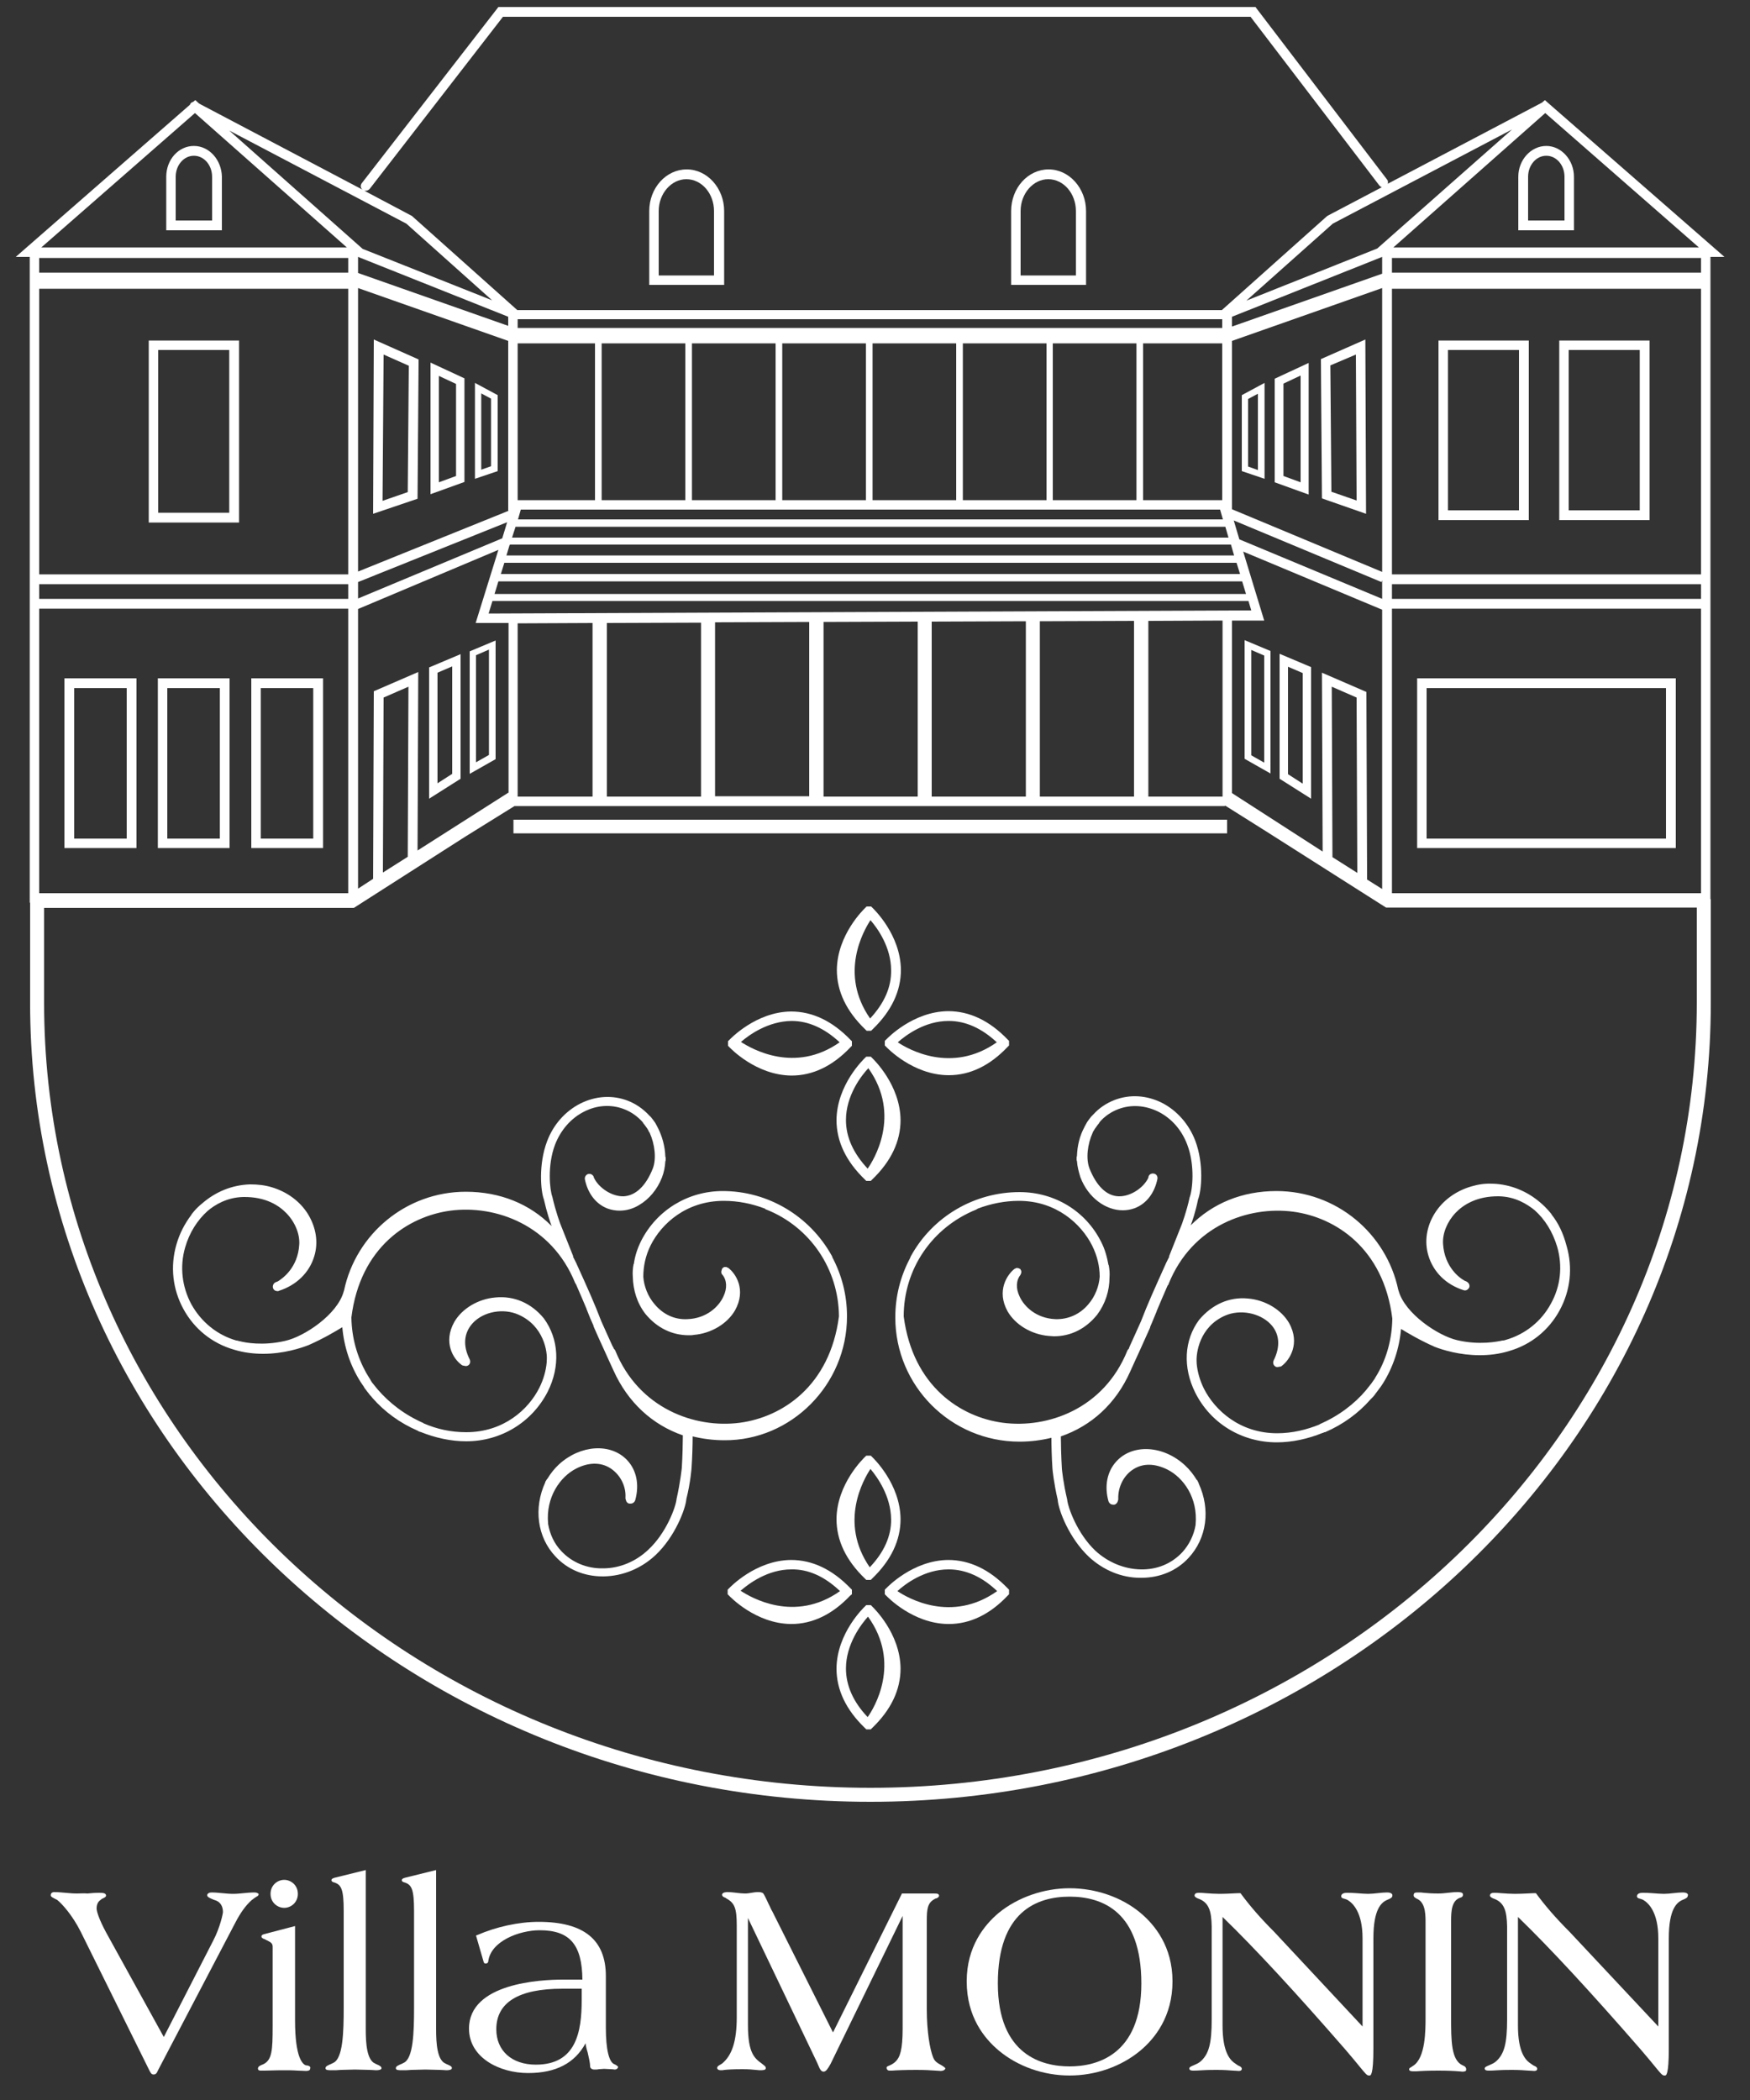
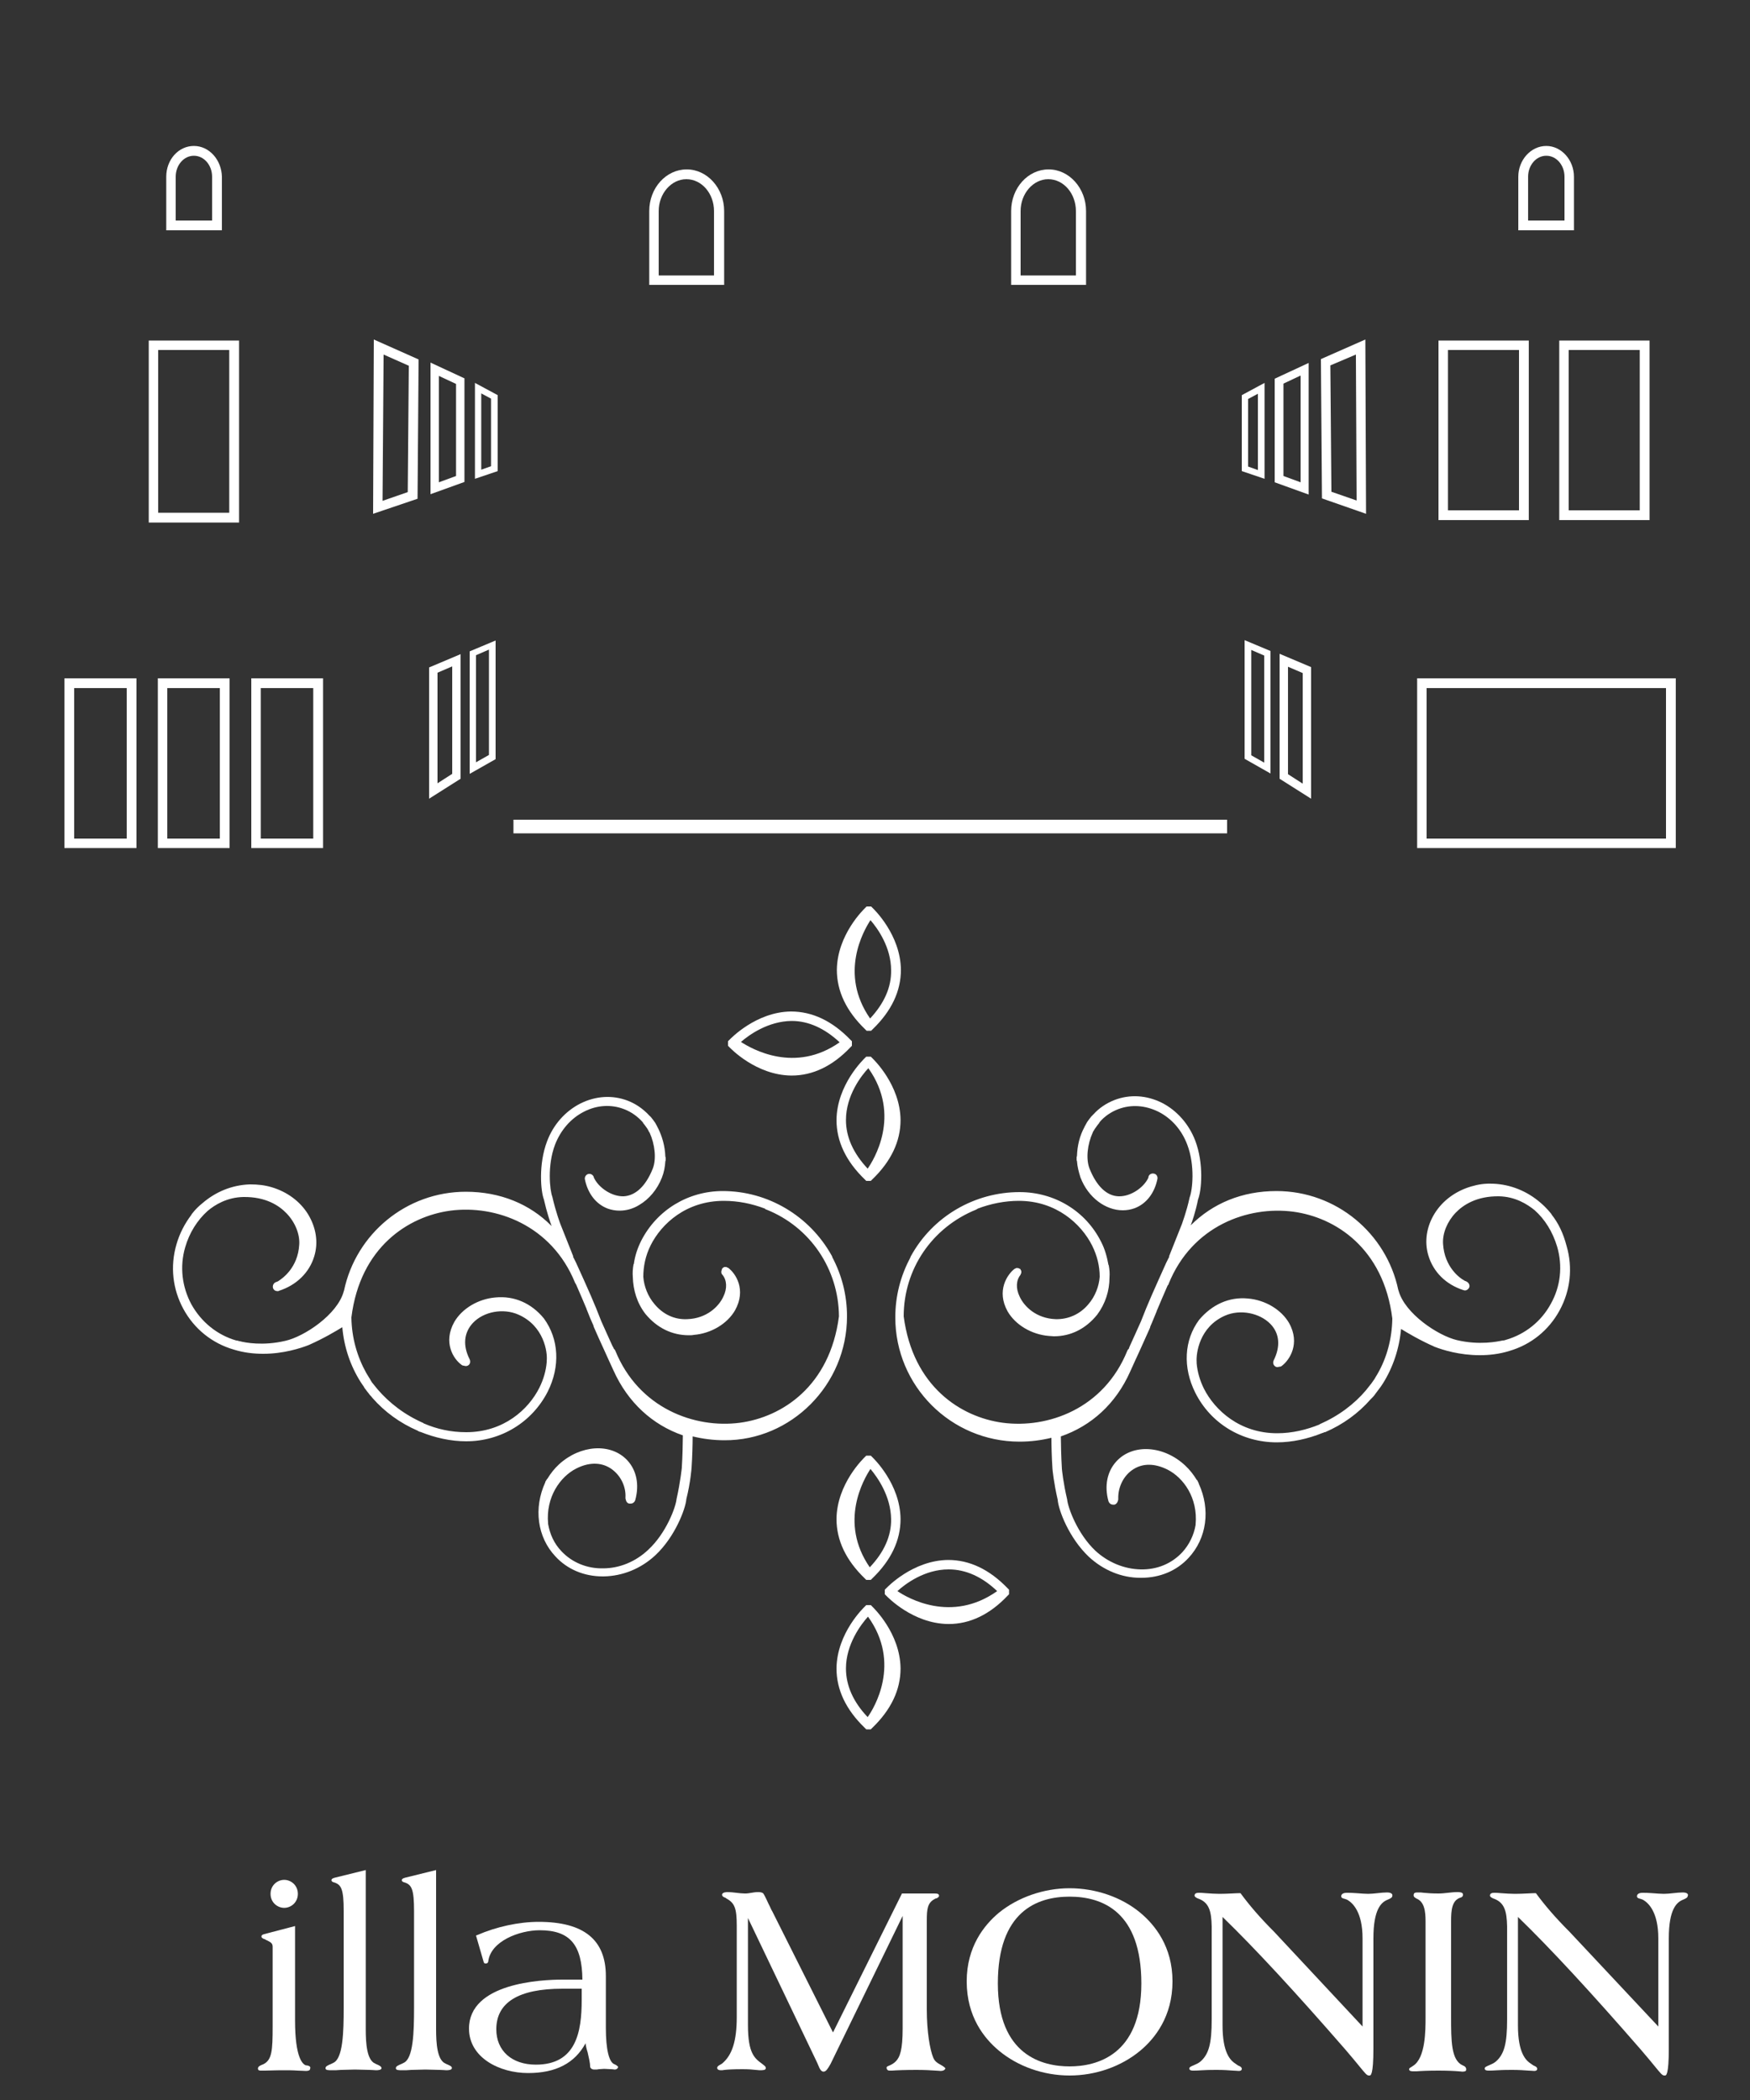
<svg xmlns="http://www.w3.org/2000/svg" id="Calque_1" x="0px" y="0px" viewBox="0 0 500 600" style="enable-background:new 0 0 500 600;" xml:space="preserve">
  <rect x="0" y="0" width="500" height="600" fill="#333333" stroke="none" />
  <style type="text/css">	.st0{fill:#FFFFFF;}</style>
  <g>
    <path class="st0" d="M68.3,149.3v-52H42.5v52H68.3z M45.2,100h20.3v46.5H45.2V100z" />
    <path class="st0" d="M18.4,242.3H39v-48.5H18.4V242.3z M21.2,196.6h15v43h-15V196.6z" />
    <path class="st0" d="M45.1,242.3h20.5v-48.5H45.1V242.3z M47.8,196.6h15v43h-15V196.6z" />
    <path class="st0" d="M71.8,242.3h20.5v-48.5H71.8V242.3z M74.5,196.6h15v43h-15V196.6z" />
    <path class="st0" d="M206.9,60.3c0-6.5-4.8-11.9-10.7-11.9s-10.7,5.3-10.7,11.9v21.1h21.4V60.3z M204.1,78.7h-15.9V60.3  c0-5,3.6-9.1,7.9-9.1c4.4,0,7.9,4.1,7.9,9.1V78.7z" />
    <path class="st0" d="M310.3,60.3c0-6.5-4.8-11.9-10.7-11.9c-5.9,0-10.7,5.3-10.7,11.9v21.1h21.4V60.3z M307.5,78.7h-15.9V60.3  c0-5,3.6-9.1,7.9-9.1c4.4,0,7.9,4.1,7.9,9.1V78.7z" />
    <path class="st0" d="M55.4,41.7c-4.4,0-7.9,3.9-7.9,8.8v15.3h15.9V50.5C63.3,45.7,59.8,41.7,55.4,41.7z M60.6,63H50.2V50.5  c0-3.3,2.3-6,5.2-6c2.9,0,5.2,2.7,5.2,6V63z" />
-     <path class="st0" d="M488.7,73.4h4l-50.4-44c0,0,0,0,0,0l-0.9-0.8l-0.8,0.7l-44.1,23.2c0.1-0.4,0.1-0.9-0.2-1.2L358.7,2H142.4  l-39,50.3c-0.5,0.6-0.4,1.5,0.2,1.9L56.9,29.6l-1.1-1l-0.6,0.5c-0.4,0.1-0.7,0.3-0.9,0.7c0,0,0,0.1,0,0.1L4.5,73.4h4v184.5h0.1  v28.6c0,125.9,107.7,228.3,240.1,228.3c132.4,0,240.1-102.4,240.1-228.3v-29.6h-0.1V73.4z M139.6,175.3l1.1-3.6h216l0.8,2.7  L139.6,175.3z M145.2,226.5L119.3,243l0.2-51l-12.7,5.5l-0.2,53.6l-4.3,2.8V174l40.1-16.9l-6.5,20.9l9.4,0V226.5z M11.2,166.9h88.3  v4.2H11.2V166.9z M99.5,82.5v81.6H11.2V82.5H99.5z M11.2,173.9h88.3v81.3H11.2V173.9z M109.4,249.3l0.2-50l7.1-3.1l-0.2,48.6  L109.4,249.3z M102.3,82.3l42.9,15.1v48.5h0.2l-43.1,17.4V82.3z M144.1,160.8h209.2l1,3.2H143.1L144.1,160.8z M142.4,166.1h212.5  l1.1,3.6H141.3L142.4,166.1z M147.3,150.5h202.8l0.9,3.1H146.3L147.3,150.5z M394.9,163.4L352,145.5V97.4l42.9-15.1V163.4z   M349.2,142.9h-22.6V98.1h22.6V142.9z M147.9,98.1H170v44.8h-22.1V98.1z M171.9,98.1h23.9v44.8h-23.9V98.1z M197.7,98.1h23.9v44.8  h-23.9V98.1z M223.5,98.1h23.9v44.8h-23.9V98.1z M249.3,98.1h23.9v44.8h-23.9V98.1z M275.1,98.1h23.9v44.8h-23.9V98.1z M300.8,98.1  h23.9v44.8h-23.9V98.1z M148.8,145.6h199.8l0.8,2.8H148L148.8,145.6z M352.5,148.7l42.2,17.6l0.2-0.5v5.3l-40.8-17L352.5,148.7z   M397.7,255.2v-81.3H486v81.3H397.7z M486,171.1h-88.3v-4.2H486V171.1z M145.8,155.6h205.9l0.9,3.1H144.7l0.9-3L145.8,155.6  L145.8,155.6z M352,177.3l9.2,0l-6-19.7l39.7,16.6v79.8l-4.3-2.7l-0.2-53.6l-12.7-5.5l0.2,51.1L352,226.6V177.3z M380.5,196.2  l7.1,3.1l0.2,50.1l-7.1-4.5L380.5,196.2z M486,164.1h-88.3V82.5H486V164.1z M486,77.9h-88.3v-4.2H486V77.9z M349.2,91.2v2.5H147.9  v-2.5H349.2z M102.3,166.3L102.3,166.3l42.6-17.1l-1.4,4.6L102.3,171V166.3z M99.5,77.9H11.2v-4.2h88.3V77.9z M147.9,178.1  l21.4-0.1v49.6h-21.4V178.1z M173.4,178l26.9-0.1v49.7h-26.9V178z M204.3,177.8l26.9-0.1v49.8h-26.9V177.8z M235.3,177.7l26.9-0.1  v50h-26.9V177.7z M266.2,177.6l26.9-0.1v50.1h-26.9V177.6z M297.1,177.5l26.9-0.1v50.2h-26.9V177.5z M328.1,177.4l21.2-0.1v50.3  h-21.2V177.4z M394.9,78.2L352,93.3v-2.8l42.9-17.1h0V78.2z M398.1,70.7l43.4-38.4l43.9,38.4H398.1z M393.5,71l-37.4,14.9l24.7-22  L432,37L393.5,71z M104.5,54.5c0.4,0,0.8-0.2,1.1-0.5l38.1-49.2h213.6l36.8,48.2c0.2,0.2,0.4,0.4,0.7,0.5l-15.4,8.1  c-0.1,0.1-0.2,0.1-0.3,0.2l0,0l-30,26.8H147.8l-30-26.8l0,0c-0.1-0.1-0.2-0.2-0.3-0.2l-13.4-7.1C104.2,54.5,104.4,54.5,104.5,54.5z   M116.1,63.9l24.5,21.9l-37-14.7L65.5,37.3L116.1,63.9z M55.7,32.3l43.4,38.4H11.8L55.7,32.3z M102.3,73.4l42.9,17.1v2.6L102.3,78  L102.3,73.4L102.3,73.4z M248.7,510.8c-130.2,0-236.1-100.6-236.1-224.3v-27.1h88.4l0,0l0.1,0h0v0L133,239l14-8.7h202.7  c0.2,0,0.3,0,0.4-0.1l11.6,7.3l34.3,21.8v0h0l0.1,0l0,0h88.7v27.1C484.8,410.2,378.9,510.8,248.7,510.8z" />
    <path class="st0" d="M436.8,148.6V97.3H411v51.3H436.8z M413.7,100H434v45.8h-20.3V100z" />
    <path class="st0" d="M471.3,97.3h-25.8v51.3h25.8V97.3z M468.5,145.8h-20.3V100h20.3V145.8z" />
    <path class="st0" d="M404.9,242.3h73.9v-48.5h-73.9V242.3z M407.6,196.6H476v43h-68.4V196.6z" />
    <path class="st0" d="M433.8,50.5v15.3h15.9V50.5c0-4.8-3.6-8.8-7.9-8.8C437.4,41.7,433.8,45.7,433.8,50.5z M436.6,50.5  c0-3.3,2.3-6,5.2-6c2.9,0,5.2,2.7,5.2,6V63h-10.4V50.5z" />
    <path class="st0" d="M106.6,146.8l12.7-4.3l0.3-39.8L106.8,97L106.6,146.8z M109.6,101.3l7.2,3.2l-0.3,36.1l-7.2,2.5L109.6,101.3z" />
    <path class="st0" d="M123,141.2l9.7-3.5v-29.6l-9.7-4.5V141.2z M125.4,107.4l4.9,2.3V136l-4.9,1.8V107.4z" />
    <path class="st0" d="M122.6,228.2l9-5.7v-35.6l-9,3.8V228.2z M125,192.2l4.2-1.8v30.7l-4.2,2.7V192.2z" />
    <path class="st0" d="M134.2,221.1l7.4-4.2v-33.9l-7.4,3.1V221.1z M136,187.2l3.7-1.6v30.1l-3.7,2.1V187.2z" />
    <path class="st0" d="M365.6,222.5l9,5.7v-37.6l-9-3.8V222.5z M368,190.5l4.2,1.8v31.6l-4.2-2.7V190.5z" />
    <path class="st0" d="M355.6,216.8l7.4,4.2v-35l-7.4-3.1V216.8z M357.5,185.7l3.7,1.6v30.6l-3.7-2.1V185.7z" />
    <path class="st0" d="M135.7,136.8l6.5-2.2v-21.7l-6.5-3.5V136.8z M137.5,112.4l2.8,1.5v19.3l-2.8,1V112.4z" />
    <path class="st0" d="M390.3,146.8L390.1,97l-12.7,5.6l0.3,39.8L390.3,146.8z M387.4,101.3l0.2,41.7l-7.2-2.5l-0.3-36.1L387.4,101.3  z" />
    <path class="st0" d="M373.9,103.7l-9.7,4.5v29.6l9.7,3.5V103.7z M371.6,137.8l-4.9-1.8v-26.4l4.9-2.3V137.8z" />
    <path class="st0" d="M361.3,136.8v-27.4l-6.5,3.5v21.7L361.3,136.8z M356.6,114l2.8-1.5v21.8l-2.8-1V114z" />
    <polygon class="st0" points="350.6,236.9 350.6,235.3 350.6,234.2 146.7,234.2 146.7,235.3 146.7,236.9 146.7,238.1 350.6,238.1    " />
-     <path class="st0" d="M72.7,540.7c-1,0-2.1,0.1-3.1,0.2c-1,0.1-2,0.2-3,0.2c-1,0-2-0.1-3.1-0.2c-1-0.1-2.1-0.2-3.1-0.2  c-0.6,0-1.2,0.3-1.2,0.8c0,0.5,0.7,0.8,1.9,1.3l0.6,0.2c1.3,0.5,2,1.7,2,3.3c0,0.4-0.8,4.4-2.8,8.2L46.8,582l-16.5-29.9  c-2.1-3.9-2.7-6.1-2.7-6.8c0-1.5,0.6-2.1,1.3-2.6c0.2-0.2,0.5-0.3,0.7-0.4c0.4-0.2,0.7-0.4,0.7-0.7c0-0.8-1.1-0.8-2.1-0.8  c-1.1,0-2.2,0.1-3.2,0.2C24,540.9,23,541,22,541c-1.1,0-2.2-0.1-3.3-0.2c-1.1-0.1-2.1-0.2-3.2-0.2c-0.6,0-1,0.3-1,0.9  c0,0.4,0.4,0.6,1,0.9c0.2,0.1,0.5,0.3,0.8,0.4c1.4,1.1,4.4,4.4,6.8,9.2l19.6,39.6c0.3,0.5,0.5,1.1,1.1,1.1h0.2  c0.6,0,0.9-0.6,1.1-1.1l22.1-42.2c1.5-2.9,3-5,4.7-6.5c0.6-0.5,1.1-0.8,1.4-1c0.4-0.2,0.6-0.4,0.6-0.7  C73.9,541,73.4,540.7,72.7,540.7z" />
    <path class="st0" d="M85.1,541.1c0-2.5-2-4-3.9-4s-3.9,1.5-3.9,4c0,2.5,2,4,3.9,4S85.1,543.6,85.1,541.1z" />
    <path class="st0" d="M87.6,590.1l-0.2,0c-0.9-0.3-3.1-2.1-3.1-12.8v-27l-8.8,2.3c-0.3,0.1-0.8,0.2-0.8,0.7c0,0.4,0.4,0.5,0.7,0.7  l0.1,0c0.3,0.1,0.5,0.3,0.8,0.4c1,0.5,1.6,0.8,1.6,1.8V579c0,6.9-0.2,9.6-2.7,10.8c-0.8,0.3-1.5,0.6-1.5,1.2c0,0.6,0.5,0.6,0.9,0.6  c0.3,0,0.6,0,1.1,0c1.1,0,2.6-0.1,5.3-0.1c1.3,0,2.7,0,4,0.1c1,0,1.9,0.1,2.4,0.1c0.5,0,1.2-0.1,1.2-0.6  C88.9,590.4,88.2,590.2,87.6,590.1z" />
    <path class="st0" d="M107.4,589.7l-0.2-0.1c-2.4-1-2.7-5.8-2.7-9.8v-45.5l-8.9,2.2c-0.8,0.2-0.9,0.5-0.9,0.7c0,0.4,0.5,0.6,1,0.7  c1.8,0.7,2.5,1.9,2.5,8.1v27.6c0,7-0.2,14.6-3,15.8c-0.2,0.1-0.4,0.2-0.6,0.3c-1,0.4-1.6,0.7-1.6,1.2c0,0.6,0.7,0.6,2,0.6  c0.6,0,1.4,0,2.4-0.1c1.3,0,2.8-0.1,4-0.1c1.4,0,2.9,0.1,4.2,0.1c0.8,0,1.5,0.1,1.8,0.1c0.7,0,1.6-0.1,1.6-0.6  C109,590.4,108.3,590.1,107.4,589.7z" />
    <path class="st0" d="M127.5,589.7l-0.2-0.1c-2.4-1-2.7-5.8-2.7-9.8v-45.5l-8.9,2.2c-0.8,0.2-0.9,0.5-0.9,0.7c0,0.4,0.5,0.6,1,0.7  c1.8,0.7,2.5,1.9,2.5,8.1v27.6c0,7-0.2,14.6-3,15.8c-0.2,0.1-0.4,0.2-0.6,0.3c-1,0.4-1.6,0.7-1.6,1.2c0,0.6,0.7,0.6,2,0.6  c0.6,0,1.4,0,2.4-0.1c1.3,0,2.8-0.1,4-0.1c1.4,0,2.9,0.1,4.2,0.1c0.8,0,1.5,0.1,1.8,0.1c0.7,0,1.6-0.1,1.6-0.6  C129.2,590.4,128.4,590.1,127.5,589.7z" />
    <path class="st0" d="M175.6,589.8c-1.6-0.5-2.5-4.3-2.5-10.4v-14.8c0-10.4-6.3-15.5-19.2-15.5c-5.7,0-12.1,1.4-17.6,3.8L136,553  l2.2,7.6c0.1,0.4,0.4,0.4,0.6,0.4c0.6,0,0.7-0.5,0.7-0.6c0.7-5.8,8.9-8.9,14.7-8.9c8.6,0,12.1,4.1,12.2,14.1h-5.6  c-6.3,0-26.8,1-26.8,14c0,8.3,8.7,12.7,16.9,12.7c7.9,0,13.3-2.8,16.4-8.5c0.1,0.8,0.3,1.7,0.6,2.6c0.3,1.4,0.7,2.9,0.7,4  c0,0.4,0.4,0.9,1.2,0.9c0.4,0,0.9,0,1.3-0.1c0.5,0,1-0.1,1.5-0.1c0.5,0,1.5,0.1,2.1,0.1c0.4,0,0.8,0.1,0.9,0.1c0.6,0,1-0.4,1-0.8  C176.4,590.3,176.1,590,175.6,589.8z M166.2,568.3v3.1c0,9.2-1.6,18.5-13.1,18.5c-6.9,0-11.3-4-11.3-10.1c0-7.7,6.4-11.6,18.9-11.6  H166.2z" />
    <path class="st0" d="M268.7,589.9c-0.7-0.4-1.6-0.8-2.1-2.1c-0.9-2.2-1.8-7.3-1.8-13.7v-25.3c0-3.4,0.2-5.1,2.2-6.2  c0.2-0.1,0.3-0.2,0.5-0.2c0.3-0.1,0.7-0.3,0.8-0.7c0-0.7-0.6-0.7-1.6-0.7h-9l-19.7,39.7l-17.4-34.7c-0.2-0.2-0.5-1.1-1-2  c-1-2.2-1.4-2.9-1.6-3.1c-0.5-0.3-1-0.3-1.5-0.3c-0.6,0-1.2,0.1-1.8,0.2c-0.6,0.1-1.2,0.2-1.8,0.2c-0.8,0-1.7-0.1-2.5-0.2  c-0.8-0.1-1.7-0.2-2.6-0.2c-0.1,0-1.4,0-1.5,0.7c0,0.5,0.4,0.7,0.9,0.9c0.1,0,0.2,0.1,0.3,0.2c2.4,1.3,3,2.8,3,7.8v26.1  c0,6.8-1.3,10.9-4.2,13.3c-0.2,0.1-0.3,0.2-0.5,0.3c-0.6,0.3-0.9,0.6-0.9,0.9c0,0.3,0.2,0.7,1.1,0.7c0.2,0,0.6,0,1-0.1  c0.9-0.1,2.5-0.2,5.1-0.2c1.8,0,3,0.1,3.8,0.2c0.4,0,0.8,0.1,1.1,0.1c0.9,0,1.8,0,1.8-0.6c0-0.5-0.4-0.7-1-1.2  c-2.2-1.6-4.1-3-4.1-11.1v-30.6l19.8,41.4c0.1,0.2,0.2,0.5,0.3,0.7c0.4,1,0.8,1.8,1.5,1.8c0.7,0,1.2-0.8,2-2.2l20.6-42.3v32.1  c0,6.3-0.8,8.3-2,9.5c-0.6,0.6-1.4,1-1.9,1.2c-0.5,0.2-0.7,0.3-0.7,0.6c0,0.4,0.3,0.8,0.8,0.8c0.1,0,0.4,0,0.8,0  c1.2-0.1,3.8-0.2,6.9-0.2c2.4,0,4.2,0.1,5.5,0.2c0.6,0,1.1,0.1,1.5,0.1c0.6,0,1.3-0.3,1.3-0.8C269.6,590.4,269.2,590.2,268.7,589.9  z" />
    <path class="st0" d="M325.8,546.5c-5.4-4.5-12.8-7-20.2-7s-14.8,2.6-20.2,7c-4.2,3.5-9.2,9.7-9.2,19.6c0,10.1,5,16.3,9.2,19.8  c5.4,4.5,12.7,7.1,20.2,7.1c7.5,0,14.8-2.6,20.2-7.1c4.2-3.5,9.2-9.8,9.2-19.8C335,556.2,330,550,325.8,546.5z M305.6,590.4  c-7.7,0-20.5-3.1-20.5-23.7c0-20.5,11.1-24.8,20.5-24.8s20.5,4.3,20.5,24.8C326.1,587.3,313.2,590.4,305.6,590.4z" />
    <path class="st0" d="M396.3,540.7c-0.8,0-1.8,0.1-2.7,0.2c-0.9,0.1-1.9,0.2-2.7,0.2c-0.8,0-2.1-0.1-3.4-0.2  c-1.1-0.1-2.1-0.1-2.7-0.1c-1.2,0-1.6,0.5-1.6,1c0,0.4,0.4,0.6,0.9,0.7c0.3,0.1,0.7,0.2,1,0.4c1.3,0.8,4.2,3.3,4.2,10.9V579  L364,551.9c-4-4-7-7.5-9.5-10.9l-0.1-0.1l-0.2,0c-1,0-3.5,0.2-5.8,0.2c-1.1,0-2.7-0.1-4-0.2c-0.8-0.1-1.5-0.1-1.8-0.1  c-0.4,0-1.3,0-1.3,0.8c0,0.4,0.7,0.7,0.9,0.8c3.3,1.1,3.9,3.7,4,8V577c0,6.8-0.8,9.9-3.2,12c-0.6,0.5-1.3,0.8-2,1.1  c-0.7,0.3-1.2,0.5-1.2,0.9c0,0.6,0.8,0.6,1.1,0.6c0.4,0,1.4,0,2.6-0.1c1.6-0.1,3.3-0.1,4.2-0.1c1.8,0,3.4,0.1,4.6,0.2  c0.7,0,1.3,0.1,1.6,0.1c0.7,0,0.9-0.3,0.9-0.6c0-0.4-0.3-0.6-0.7-0.8c-0.3-0.1-0.6-0.3-1-0.6c-1.6-1-3.8-3.2-3.8-11v-31  c9.3,9,21.1,21.8,35.1,37.9c1.9,2.2,3.2,3.8,4.1,4.9c1.5,1.8,2,2.5,2.6,2.5h0.2c0.3,0,1.1,0,1.1-7.7v-31.5c0-8.4,2.3-10.3,4-11  c1-0.4,1.4-0.7,1.4-1.1C397.9,541.4,397.8,540.7,396.3,540.7z" />
    <path class="st0" d="M417.9,590.1c-3.3-1.5-3.3-7-3.3-13.9v-27.4c0-2.9,0.2-5.8,2.6-6.6c0.5-0.1,0.8-0.4,0.8-0.9  c0-0.7-1.1-0.7-1.6-0.7c-0.9,0-1.8,0.1-2.7,0.2c-0.9,0.1-1.8,0.2-2.7,0.2c-1.8,0-3.2-0.1-4.2-0.2c-0.6-0.1-1-0.1-1.4-0.1  c-1,0-1.5,0-1.5,0.8c0,0.5,0.3,0.6,0.6,0.8l0.1,0.1c2.4,0.9,2.7,3.7,2.7,6.6v27.4c0,3.7,0,11.5-3.5,13.8c-0.2,0.1-0.4,0.3-0.6,0.4  c-0.4,0.2-0.6,0.4-0.6,0.6c0,0.6,0.8,0.6,1.2,0.6c0.2,0,0.5,0,1,0c1.2-0.1,3.1-0.2,6.2-0.2c2.6,0,4.6,0.1,5.7,0.2  c0.5,0,0.9,0.1,1.1,0.1c0.8,0,1.1-0.2,1.1-0.5C419,590.6,418.4,590.3,417.9,590.1z" />
    <path class="st0" d="M480.8,540.7c-0.8,0-1.8,0.1-2.7,0.2c-0.9,0.1-1.9,0.2-2.7,0.2c-0.8,0-2.1-0.1-3.4-0.2  c-1.1-0.1-2.1-0.1-2.7-0.1c-1.2,0-1.6,0.5-1.6,1c0,0.4,0.4,0.6,0.9,0.7c0.3,0.1,0.7,0.2,1,0.4c1.3,0.8,4.2,3.3,4.2,10.9V579  l-25.4-27.1c-4-4-7-7.5-9.5-10.9l-0.1-0.1l-0.2,0c-1,0-3.5,0.2-5.8,0.2c-1.1,0-2.7-0.1-4-0.2c-0.8-0.1-1.5-0.1-1.8-0.1  c-0.4,0-1.3,0-1.3,0.8c0,0.4,0.7,0.7,0.9,0.8c3.3,1.1,3.9,3.7,4,8V577c0,6.8-0.8,9.9-3.2,12c-0.6,0.5-1.3,0.8-2,1.1  c-0.7,0.3-1.2,0.5-1.2,0.9c0,0.6,0.8,0.6,1.1,0.6c0.4,0,1.4,0,2.6-0.1c1.6-0.1,3.3-0.1,4.2-0.1c1.8,0,3.4,0.1,4.6,0.2  c0.7,0,1.3,0.1,1.6,0.1c0.7,0,0.9-0.3,0.9-0.6c0-0.4-0.3-0.6-0.7-0.8c-0.3-0.1-0.6-0.3-1-0.6c-1.6-1-3.8-3.2-3.8-11v-31  c9.3,9,21.1,21.8,35.1,37.9c1.9,2.2,3.2,3.8,4.1,4.9c1.5,1.8,2,2.5,2.6,2.5h0.2c0.3,0,1.1,0,1.1-7.7v-31.5c0-8.4,2.3-10.3,4-11  c1-0.4,1.4-0.7,1.4-1.1C482.4,541.4,482.3,540.7,480.8,540.7z" />
    <path class="st0" d="M242,376.1c0-6.1-1.5-11.8-4.2-16.9c0-0.2-0.1-0.3-0.2-0.5c-6.3-11.3-18.2-18.4-31.1-18.4  c-9.9,0-18.8,5.4-23.3,14.2c-1.1,2.2-1.8,4.4-2.1,6.6c0,0.1-0.1,0.1-0.1,0.2c-0.2,1.1-0.3,2.3-0.2,3.5c0.1,3.8,1.2,7.5,3.6,10.6  c3.3,4,7.6,6.1,12.4,6.1c0.5,0,1,0,1.4-0.1c5-0.4,9.6-3.2,11.8-7c3.3-5.9,0.2-10.6-2-12.2c0,0-0.1,0-0.1,0  c-0.1-0.1-0.2-0.1-0.2-0.1c-0.1,0-0.1-0.1-0.2-0.1c-0.1,0-0.2,0-0.3,0c-0.1,0-0.2,0-0.2,0c-0.1,0-0.2,0-0.2,0.1  c-0.1,0-0.1,0.1-0.2,0.1c0,0-0.1,0-0.1,0.1c0,0-0.1,0.1-0.1,0.1c0,0-0.1,0.1-0.1,0.1c0,0,0,0.1,0,0.1c-0.1,0.1-0.1,0.2-0.1,0.3  c0,0.1,0,0.1-0.1,0.2c0,0.1,0,0.2,0,0.3c0,0.1,0,0.1,0,0.2c0,0.1,0,0.2,0.1,0.3c0,0.1,0.1,0.1,0.1,0.2c0,0,0,0.1,0.1,0.1  c1.3,1.6,1.4,3.9,0.3,6.2c-1.3,2.9-4.8,6.3-10.3,6.5c-3.7,0.2-7-1.4-9.4-4.3c-1.9-2.2-3-5.1-3.2-7.8c0-2.9,0.6-6,2.1-9  c3.1-6.2,10.2-12.7,20.9-12.7c4.1,0,8,0.8,11.7,2.2c0.1,0.1,0.3,0.3,0.5,0.3c12.5,5,20.6,17,20.7,30.5c-2.6,20-16.3,28.8-28.3,30.4  c-12.9,1.7-28.9-4.1-35.6-20.6c-0.1-0.2-0.2-0.4-0.4-0.5c-0.1-0.3-0.2-0.5-0.4-0.8c-1.2-2.7-2.2-4.8-3.2-7.1c-2-5.2-3.7-9-7.2-16.7  c-0.3-0.6-0.6-1.2-0.9-1.8l0.1,0l-3.7-9.3c0,0-1.3-3.4-2.3-7.8c-0.7-1.8-1.5-8.9,0.8-14.9c1.6-4.1,4.5-7.5,8.3-9.4  c3.7-1.9,7.8-2.1,11.4-0.7c2.1,0.8,3.9,2.1,5.4,3.8c0,0,0,0,0,0.1c0.4,0.5,0.8,1,1.2,1.6c0.1,0.2,0.2,0.3,0.3,0.5  c0.1,0.2,0.2,0.5,0.4,0.7c1.5,3.3,2,7.5,0.9,10.3c-2,5-4.9,7.7-8.3,7.9c-3.5,0.1-7.1-2.5-8.4-5.1c0-0.1-0.1-0.1-0.1-0.1  c0,0,0-0.1,0-0.1c-0.1-0.7-0.8-1.2-1.5-1.1c-0.7,0.1-1.2,0.8-1.1,1.5c0.8,4,3.1,7.1,6.5,8.4c1.1,0.4,2.3,0.6,3.4,0.6  c1.9,0,3.8-0.5,5.6-1.6c2.9-1.7,5.2-4.5,6.5-7.8c0.6-1.5,0.9-3.1,1-4.7c0-0.1,0-0.1,0.1-0.2c0-0.1,0-0.2,0-0.4c0-0.1,0-0.3,0-0.4  c0-0.1,0-0.2-0.1-0.3c-0.1-3-0.9-5.8-2.1-8.2c-0.1-0.1-0.1-0.2-0.2-0.4c-0.2-0.4-0.4-0.7-0.6-1.1c-0.4-0.6-0.8-1.1-1.2-1.6  c-0.1-0.1-0.2-0.2-0.3-0.3c-0.1-0.1-0.1-0.1-0.2-0.2c0,0-0.1,0-0.1-0.1c-1.7-1.8-3.7-3.2-6-4.1c-4.4-1.7-9.2-1.4-13.6,0.8  c-4.3,2.2-7.7,6-9.5,10.8c-2.5,6.6-1.8,14.3-0.9,16.6c0.8,3.6,1.8,6.5,2.2,7.6c-6.2-6.3-14.7-9.8-24.5-9.8  c-17.1,0-31.4,12.1-34.8,28.2c0,0.1-0.1,0.2-0.1,0.3c-1.8,6.6-11.3,12.9-16.7,14.1c-6.4,1.5-11.5,0.5-13,0.1c0,0,0,0-0.1,0  c-0.3-0.1-0.6-0.2-0.9-0.2c-5.5-1.6-10-5.3-12.8-10.3c-2.7-5-3.4-10.8-1.8-16.3c1.2-4.2,3.5-7.8,6.4-10.4c2.1-1.8,5.6-3.9,10.2-4  c6.5-0.1,10.3,2.5,12.4,4.7c2.4,2.5,3.8,5.9,3.6,8.9c-0.4,6.7-4.9,9.7-5.8,10.3c-0.1,0.1-0.2,0.1-0.3,0.2c-0.2,0.1-0.3,0.1-0.5,0.2  c-0.7,0.2-1.1,1-0.9,1.7c0.2,0.6,0.7,0.9,1.3,0.9c0.1,0,0.3,0,0.4-0.1c5-1.6,8.7-5.2,10.1-9.9c1.2-4,0.5-8.2-1.8-12  c-2.3-3.7-6-6.4-10.4-7.7c-2-0.6-4-0.8-6-0.8c-0.1,0-0.2,0-0.3,0c-5.2,0.2-9.8,2.2-13.5,5.4c-2,1.6-3,3.1-3.1,3.2  c0,0.1,0,0.1-0.1,0.2c-1.8,2.4-3.3,5.2-4.2,8.4c-1.8,6.2-1.1,12.7,2,18.4c3.1,5.7,8.2,9.8,14.4,11.6c2.9,0.9,5.8,1.2,8.4,1.2  c5.8,0,10.7-1.6,13-2.5c4.3-1.9,7.8-4,9.6-5.1c0.5,5.7,2.3,11,5.2,15.6c0.2,0.3,0.4,0.6,0.6,0.9c0.2,0.3,0.4,0.5,0.5,0.8  c0.3,0.4,0.6,0.8,0.9,1.2c0.3,0.3,0.5,0.7,0.8,1c0.2,0.2,0.4,0.4,0.6,0.7c3.5,4,7.9,7.2,13,9.4c0,0,0.1,0,0.1,0.1  c0.2,0.1,0.3,0.1,0.5,0.2c0,0,0.1,0,0.1,0c4.2,1.7,8.7,2.7,13.1,2.7c9.9,0,18.8-5.4,23.3-14.2c3.6-7.2,3.2-15-1.1-20.9  c-3.6-4.4-8.5-6.5-13.8-6c-5,0.4-9.6,3.2-11.8,7c-3.3,5.9-0.2,10.6,2,12.2c0.2,0.2,0.5,0.3,0.8,0.3c0.1,0,0.2,0.1,0.4,0.1  c0.2,0,0.4,0,0.6-0.1c0.7-0.3,0.9-1.1,0.6-1.8c-2-3.9-1.7-7.6,0.9-10.4c3.1-3.3,8.7-4.3,13-2.4c7.3,3.2,8.4,10.7,8.1,13.3  c0,0.1,0,0.2,0,0.3c-0.2,2.4-0.9,4.9-2.1,7.3c-3.1,6.2-10.2,12.7-20.9,12.7c-4.4,0-8.4-0.9-12.1-2.5c0,0-0.1,0-0.1-0.1  c-0.7-0.3-1.3-0.6-1.9-0.9c-5.2-2.6-9.4-6.3-12.4-10.2c-0.1-0.2-0.3-0.3-0.4-0.5c-0.2-0.3-0.4-0.6-0.6-1c-0.2-0.3-0.3-0.5-0.5-0.8  c-0.2-0.3-0.4-0.7-0.6-1c0,0,0,0,0,0c-2.6-4.7-4.1-10-4.2-15.7c0,0,0-0.1,0-0.1c2.5-20.1,16.3-28.9,28.3-30.5  c12.9-1.7,28.9,4.1,35.6,20.6c0.1,0.2,0.2,0.3,0.3,0.5c1.2,2.7,2.1,4.9,3,7c0,0.1,0,0.2,0.1,0.3c0.6,1.6,1.2,3,1.8,4.3  c0,0.1,0.1,0.2,0.1,0.3c0,0,0,0,0,0.1c1,2.3,1.9,4.3,3.1,6.9c0.7,1.6,1.6,3.5,2.6,5.7c4.1,9.1,11.1,15.5,19.8,18.5  c0,1.8-0.1,6.2-0.3,9.3c0,0-0.4,4-1.5,8.9c-0.2,2.2-2.9,9.7-8.1,14.5c-3.6,3.4-8.2,5.3-12.9,5.3c-4.6,0.1-8.9-1.7-11.9-4.9  c-2.1-2.2-3.3-4.9-3.8-7.8c0,0,0,0,0-0.1c-0.7-7.6,3.5-13.4,8-15.7c3.5-1.8,7-1.9,9.8-0.1c2.8,1.8,4.5,5.1,4.3,8.4  c0,0.2,0,0.4,0.1,0.6c0.1,0.5,0.4,1,1,1.1c0.1,0,0.2,0,0.4,0c0.6,0,1.1-0.4,1.3-1c1.2-4.4,0.4-8.5-2.3-11.4  c-4.7-5-13.4-4.4-19.5,1.2c-1.3,1.2-2.4,2.6-3.3,4.1c-0.1,0.1-0.1,0.1-0.2,0.2c-0.1,0.2-0.2,0.4-0.3,0.5c0,0.1-0.1,0.1-0.1,0.2  c0,0,0,0.1,0,0.1c-3.4,7.4-2.3,15.7,2.9,21.2c3.4,3.7,8.2,5.7,13.5,5.7c0.1,0,0.2,0,0.3,0c5.4-0.1,10.6-2.2,14.7-6  c5.7-5.3,8.7-13.4,8.9-16.1c1.2-4.8,1.5-8.9,1.5-9.1c0.2-2.9,0.3-6.6,0.3-8.8c2.9,0.7,5.9,1.1,9.1,1.1  C226,411.6,242,395.7,242,376.1z" />
    <path class="st0" d="M443.3,347c0-0.1,0-0.1-0.1-0.2c-0.1-0.1-1.2-1.6-3.1-3.2c-3.7-3.2-8.4-5.2-13.5-5.4c-0.1,0-0.2,0-0.3,0  c-2-0.1-4,0.2-6,0.8c-4.4,1.3-8.1,4-10.4,7.7c-2.3,3.7-3,8-1.8,12c1.4,4.7,5,8.3,10,9.9c0.1,0,0.3,0.1,0.4,0.1  c0.6,0,1.1-0.4,1.3-0.9c0.2-0.7-0.2-1.4-0.9-1.7c-0.2-0.1-0.3-0.1-0.5-0.2c-0.1-0.1-0.2-0.2-0.3-0.2c-0.9-0.5-5.4-3.6-5.8-10.3  c-0.2-3,1.2-6.4,3.6-8.9c2.1-2.2,6-4.8,12.4-4.7c4.6,0.1,8,2.2,10.2,4c2.9,2.6,5.1,6.1,6.4,10.4c1.6,5.5,1,11.3-1.8,16.3  c-2.7,5-7.3,8.7-12.8,10.3c-0.3,0.1-0.6,0.2-0.9,0.2c0,0,0,0-0.1,0c-1.4,0.3-6.6,1.4-13-0.1c-5.5-1.3-14.9-7.6-16.7-14.1  c0-0.1-0.1-0.2-0.1-0.3c-3.4-16.1-17.7-28.2-34.8-28.2c-9.8,0-18.2,3.5-24.5,9.8c0.4-1,1.4-3.9,2.1-7.4c1-2.5,1.7-10.2-0.8-16.8  c-1.8-4.7-5.2-8.6-9.5-10.8c-4.4-2.2-9.2-2.5-13.6-0.8c-2.3,0.9-4.4,2.3-6,4.1c0,0-0.1,0-0.1,0.1c-0.1,0.1-0.1,0.1-0.2,0.2  c-0.1,0.1-0.2,0.2-0.3,0.3c-0.4,0.5-0.8,1-1.2,1.6c-0.2,0.4-0.4,0.7-0.6,1.1c-0.1,0.1-0.1,0.2-0.2,0.4c-1.3,2.4-2,5.2-2.1,8.2  c0,0.1-0.1,0.2-0.1,0.3c0,0.1,0,0.3,0,0.4c0,0.1,0,0.2,0,0.4c0,0.1,0,0.2,0.1,0.3c0.1,1.6,0.5,3.1,1,4.7c2.2,5.8,7.2,9.4,12.1,9.4  c1.1,0,2.3-0.2,3.4-0.6c3.4-1.3,5.7-4.4,6.5-8.4c0.1-0.7-0.3-1.4-1.1-1.5c-0.7-0.1-1.4,0.3-1.5,1.1c0,0,0,0.1,0,0.1  c0,0.1-0.1,0.1-0.1,0.2c-1.3,2.6-4.9,5.2-8.4,5.1c-3.4-0.1-6.3-2.9-8.3-7.9c-1.1-2.8-0.6-7,0.9-10.3c0.1-0.2,0.2-0.5,0.4-0.7  c0.1-0.2,0.2-0.4,0.3-0.5c0.4-0.6,0.8-1.1,1.2-1.6c0,0,0,0,0-0.1c1.4-1.7,3.3-3,5.4-3.8c3.7-1.4,7.7-1.1,11.4,0.7  c3.8,1.9,6.7,5.2,8.3,9.4c2.3,6,1.5,13.1,0.7,15.1c-0.9,4.2-2.2,7.5-2.2,7.6l-3.7,9.3l0.1,0c-0.3,0.6-0.6,1.2-0.9,1.8  c-3.5,7.8-5.2,11.5-7.2,16.7c-1,2.3-2,4.4-3.2,7.1c-0.1,0.2-0.2,0.5-0.3,0.8c-0.2,0.1-0.3,0.3-0.4,0.5  c-6.7,16.6-22.7,22.3-35.6,20.6c-12-1.6-25.7-10.4-28.3-30.4c0-13.5,8.1-25.4,20.7-30.5c0.2-0.1,0.3-0.2,0.5-0.3  c3.7-1.4,7.7-2.2,11.7-2.2c10.7,0,17.8,6.6,20.9,12.7c1.5,3,2.2,6,2.2,9c-0.2,2.7-1.3,5.6-3.2,7.8c-2.4,2.9-5.8,4.4-9.4,4.3  c-5.5-0.2-9-3.6-10.3-6.5c-1.1-2.3-1-4.6,0.3-6.2c0,0,0-0.1,0-0.1c0.1-0.1,0.1-0.2,0.1-0.2c0-0.1,0.1-0.2,0.1-0.2  c0-0.1,0-0.2,0-0.2c0-0.1,0-0.2,0-0.3c0-0.1,0-0.2-0.1-0.2c0-0.1-0.1-0.2-0.1-0.2c0,0,0-0.1,0-0.1c0,0-0.1-0.1-0.1-0.1  c0,0-0.1-0.1-0.1-0.1c0,0-0.1,0-0.1,0c-0.1-0.1-0.2-0.1-0.2-0.1c-0.1,0-0.1-0.1-0.2-0.1c-0.1,0-0.2,0-0.2,0c-0.1,0-0.2,0-0.3,0  c-0.1,0-0.2,0-0.2,0.1c-0.1,0-0.2,0.1-0.2,0.1c0,0-0.1,0-0.1,0c-2.1,1.6-5.3,6.3-2,12.2c2.2,3.8,6.8,6.6,11.8,7  c0.5,0,1,0.1,1.4,0.1c4.8,0,9.1-2.1,12.4-6.2c2.3-3.1,3.5-6.8,3.5-10.6c0.1-1.2,0-2.3-0.2-3.4c0-0.1,0-0.1-0.1-0.2  c-0.4-2.2-1-4.5-2.1-6.6c-4.4-8.8-13.3-14.2-23.3-14.2c-12.9,0-24.9,7-31.1,18.4c-0.1,0.2-0.1,0.3-0.2,0.5  c-2.7,5.1-4.2,10.8-4.2,16.9c0,19.6,15.9,35.5,35.5,35.5c3.2,0,6.2-0.4,9.1-1.1c0,2.1,0.1,5.9,0.3,8.8c0,0.2,0.4,4.2,1.5,8.9  c0.2,2.9,3.2,10.9,8.9,16.3c4.1,3.8,9.3,6,14.7,6c0.1,0,0.2,0,0.3,0c5.3,0,10.1-2,13.5-5.7c5.2-5.6,6.3-13.8,2.9-21.2  c0,0,0-0.1,0-0.1c0-0.1-0.1-0.1-0.1-0.2c-0.1-0.2-0.2-0.4-0.3-0.6c0-0.1-0.1-0.1-0.2-0.2c-0.9-1.5-2-2.9-3.3-4.1  c-6.1-5.7-14.9-6.3-19.6-1.2c-2.7,2.9-3.5,7.1-2.3,11.4c0.2,0.6,0.7,1,1.3,1c0.1,0,0.2,0,0.4,0c0.5-0.1,0.9-0.6,1-1.1  c0.1-0.2,0.1-0.4,0.1-0.6c-0.1-3.4,1.6-6.7,4.3-8.4c2.8-1.8,6.2-1.7,9.8,0.1c4.5,2.3,8.7,8,8,15.7c0,0,0,0,0,0.1  c-0.5,2.9-1.8,5.6-3.8,7.8c-3,3.2-7.1,5-11.9,4.9c-4.7-0.1-9.3-2-12.9-5.3c-5.2-4.9-7.9-12.4-8.1-14.7c-1.1-4.6-1.5-8.6-1.5-8.7  c-0.2-3.2-0.3-7.5-0.3-9.3c8.7-3,15.7-9.3,19.8-18.5c1-2.2,1.8-4,2.6-5.7c1.1-2.5,2.1-4.6,3.1-6.9c0,0,0,0,0-0.1  c0-0.1,0.1-0.2,0.1-0.3c0.6-1.3,1.1-2.7,1.8-4.3c0-0.1,0-0.2,0.1-0.3c0.9-2.1,1.8-4.3,3-7c0.1-0.1,0.3-0.3,0.3-0.5  c6.7-16.6,22.7-22.3,35.6-20.6c12,1.6,25.8,10.4,28.3,30.5c0,0,0,0.1,0,0.1c-0.1,5.6-1.5,11-4.2,15.7c0,0,0,0,0,0  c-0.2,0.3-0.4,0.7-0.6,1c-0.2,0.3-0.3,0.6-0.5,0.8c-0.2,0.3-0.4,0.6-0.7,1c-0.1,0.2-0.3,0.3-0.4,0.5c-2.9,3.9-7.2,7.6-12.4,10.2  c-0.6,0.3-1.3,0.6-1.9,0.9c0,0-0.1,0-0.1,0.1c-3.7,1.5-7.8,2.5-12.1,2.5c-10.7,0-17.8-6.6-20.9-12.7c-1.2-2.4-1.9-4.9-2.1-7.3  c0-0.1,0-0.2,0-0.3c-0.2-2.6,0.8-10.1,8.1-13.3c4.3-1.9,9.9-0.8,13,2.4c2.6,2.7,2.9,6.4,0.9,10.4c-0.3,0.7-0.1,1.4,0.6,1.8  c0.2,0.1,0.4,0.1,0.6,0.1c0.1,0,0.2-0.1,0.4-0.1c0.3,0,0.6-0.1,0.8-0.3c2.1-1.6,5.3-6.3,2-12.2c-2.2-3.8-6.8-6.6-11.8-7  c-5.3-0.5-10.2,1.7-13.9,6.1c-4.3,5.8-4.7,13.6-1.1,20.8c4.4,8.8,13.3,14.2,23.3,14.2c4.4,0,8.9-1,13.1-2.7c0,0,0.1,0,0.1,0  c0.2-0.1,0.3-0.2,0.5-0.2c0,0,0,0,0.1,0c5.1-2.2,9.5-5.4,13-9.4c0.2-0.2,0.4-0.4,0.6-0.6c0.3-0.3,0.6-0.7,0.8-1  c0.3-0.4,0.6-0.8,0.9-1.2c0.2-0.3,0.4-0.5,0.6-0.8c0.2-0.3,0.4-0.6,0.6-0.9c2.9-4.6,4.7-10,5.2-15.6c1.8,1.1,5.3,3.2,9.6,5.1  c2.3,0.9,7.1,2.4,12.9,2.4c2.6,0,5.5-0.3,8.4-1.2c6.2-1.8,11.3-5.9,14.4-11.6c3.1-5.7,3.8-12.2,2-18.4  C446.6,352.2,445.2,349.4,443.3,347z" />
    <path class="st0" d="M249.2,302.3l-0.4-0.4h-1.3l-0.4,0.4c-0.3,0.3-8,7.6-8.1,17.7c0,6.1,2.7,11.8,8.1,17l0.4,0.4h1.3l0.4-0.4  c5.4-5.2,8.1-10.9,8.1-17C257.2,309.9,249.5,302.6,249.2,302.3z M241.7,320c0-7,4.4-12.7,6.4-14.8c9.6,13.5,1.4,26.4-0.2,28.7  C243.8,329.5,241.7,324.9,241.7,320z" />
    <path class="st0" d="M247.6,294.5h1.3l0.4-0.4c5.4-5.2,8.1-10.9,8.1-17c-0.1-10.1-7.8-17.4-8.1-17.7l-0.4-0.4h-1.3l-0.4,0.4  c-0.3,0.3-8,7.6-8.1,17.7c0,6.1,2.7,11.8,8.1,17L247.6,294.5z M248.6,291c-8.9-12.8-1.9-25,0.1-28.1c2.1,2.4,5.9,7.8,5.9,14.3  C254.7,282.1,252.6,286.7,248.6,291z" />
    <path class="st0" d="M208.4,297.1l-0.4,0.4v1.3l0.4,0.4c0.3,0.3,7.6,8,17.7,8.1c0,0,0.1,0,0.1,0c6,0,11.7-2.7,16.8-8.1l0.4-0.4  v-1.3l-0.4-0.4c-5.2-5.4-10.9-8.1-17-8.1C216,289.1,208.7,296.8,208.4,297.1z M226.2,291.7c4.8,0,9.4,2.1,13.7,6.1  c-12.8,9-25.1,1.9-28.2-0.1c2.4-2.1,7.8-5.9,14.4-6C226.2,291.7,226.2,291.7,226.2,291.7z" />
-     <path class="st0" d="M271.1,307.2c6,0,11.7-2.7,16.8-8.1l0.4-0.4v-1.3l-0.4-0.4c-5.2-5.4-10.9-8.1-17-8.1  c-10.1,0.1-17.4,7.8-17.7,8.1l-0.4,0.4v1.3l0.4,0.4c0.3,0.3,7.6,8,17.7,8.1C271,307.2,271,307.2,271.1,307.2z M271,291.7  c0,0,0.1,0,0.1,0c4.8,0,9.4,2.1,13.7,6.1c-12.9,9.1-25.3,2-28.3,0C258.9,295.7,264.3,291.7,271,291.7z" />
    <path class="st0" d="M249.2,459l-0.4-0.4h-1.3l-0.4,0.4c-0.3,0.3-8,7.6-8.1,17.7c0,6.1,2.7,11.8,8.1,17l0.4,0.4h1.3l0.4-0.4  c5.4-5.2,8.1-10.9,8.1-17C257.2,466.6,249.5,459.3,249.2,459z M241.7,476.7c0-6.9,4.3-12.6,6.3-14.8c9.6,13.3,1.7,26.2-0.1,28.7  C243.8,486.3,241.7,481.6,241.7,476.7z" />
    <path class="st0" d="M248.8,415.9h-1.3l-0.4,0.4c-0.3,0.3-8,7.6-8.1,17.7c0,6.1,2.7,11.8,8.1,17l0.4,0.4h1.3l0.4-0.4  c5.4-5.2,8.1-10.9,8.1-17c-0.1-10.1-7.8-17.4-8.1-17.7L248.8,415.9z M248.5,447.8c-8.9-12.9-1.7-25.2,0.2-28.1  c2.1,2.5,5.8,7.8,5.9,14.3C254.7,438.8,252.6,443.5,248.5,447.8z" />
-     <path class="st0" d="M243.4,455.5v-1.3l-0.4-0.4c-5.2-5.4-10.9-8.1-17-8.1c-10.1,0.1-17.4,7.8-17.7,8.1l-0.4,0.4v1.3l0.4,0.4  c0.3,0.3,7.6,8,17.7,8.1c0,0,0.1,0,0.1,0c6,0,11.7-2.7,16.8-8.1L243.4,455.5z M226.1,448.4c4.8-0.1,9.5,2,13.9,6.2  c-13,9.2-25.5,1.8-28.4-0.1C214,452.4,219.4,448.4,226.1,448.4z" />
    <path class="st0" d="M270.9,445.7c-10.1,0.1-17.4,7.8-17.7,8.1l-0.4,0.4v1.3l0.4,0.4c0.3,0.3,7.6,8,17.7,8.1c0.1,0,0.1,0,0.2,0  c6,0,11.7-2.7,16.8-8.1l0.4-0.4v-1.3l-0.4-0.4C282.7,448.4,277,445.7,270.9,445.7z M271,448.4c0,0,0.1,0,0.1,0  c4.8,0,9.5,2.1,13.8,6.2c-13.1,9.3-25.7,1.9-28.5,0C258.7,452.5,264.2,448.4,271,448.4z" />
  </g>
</svg>